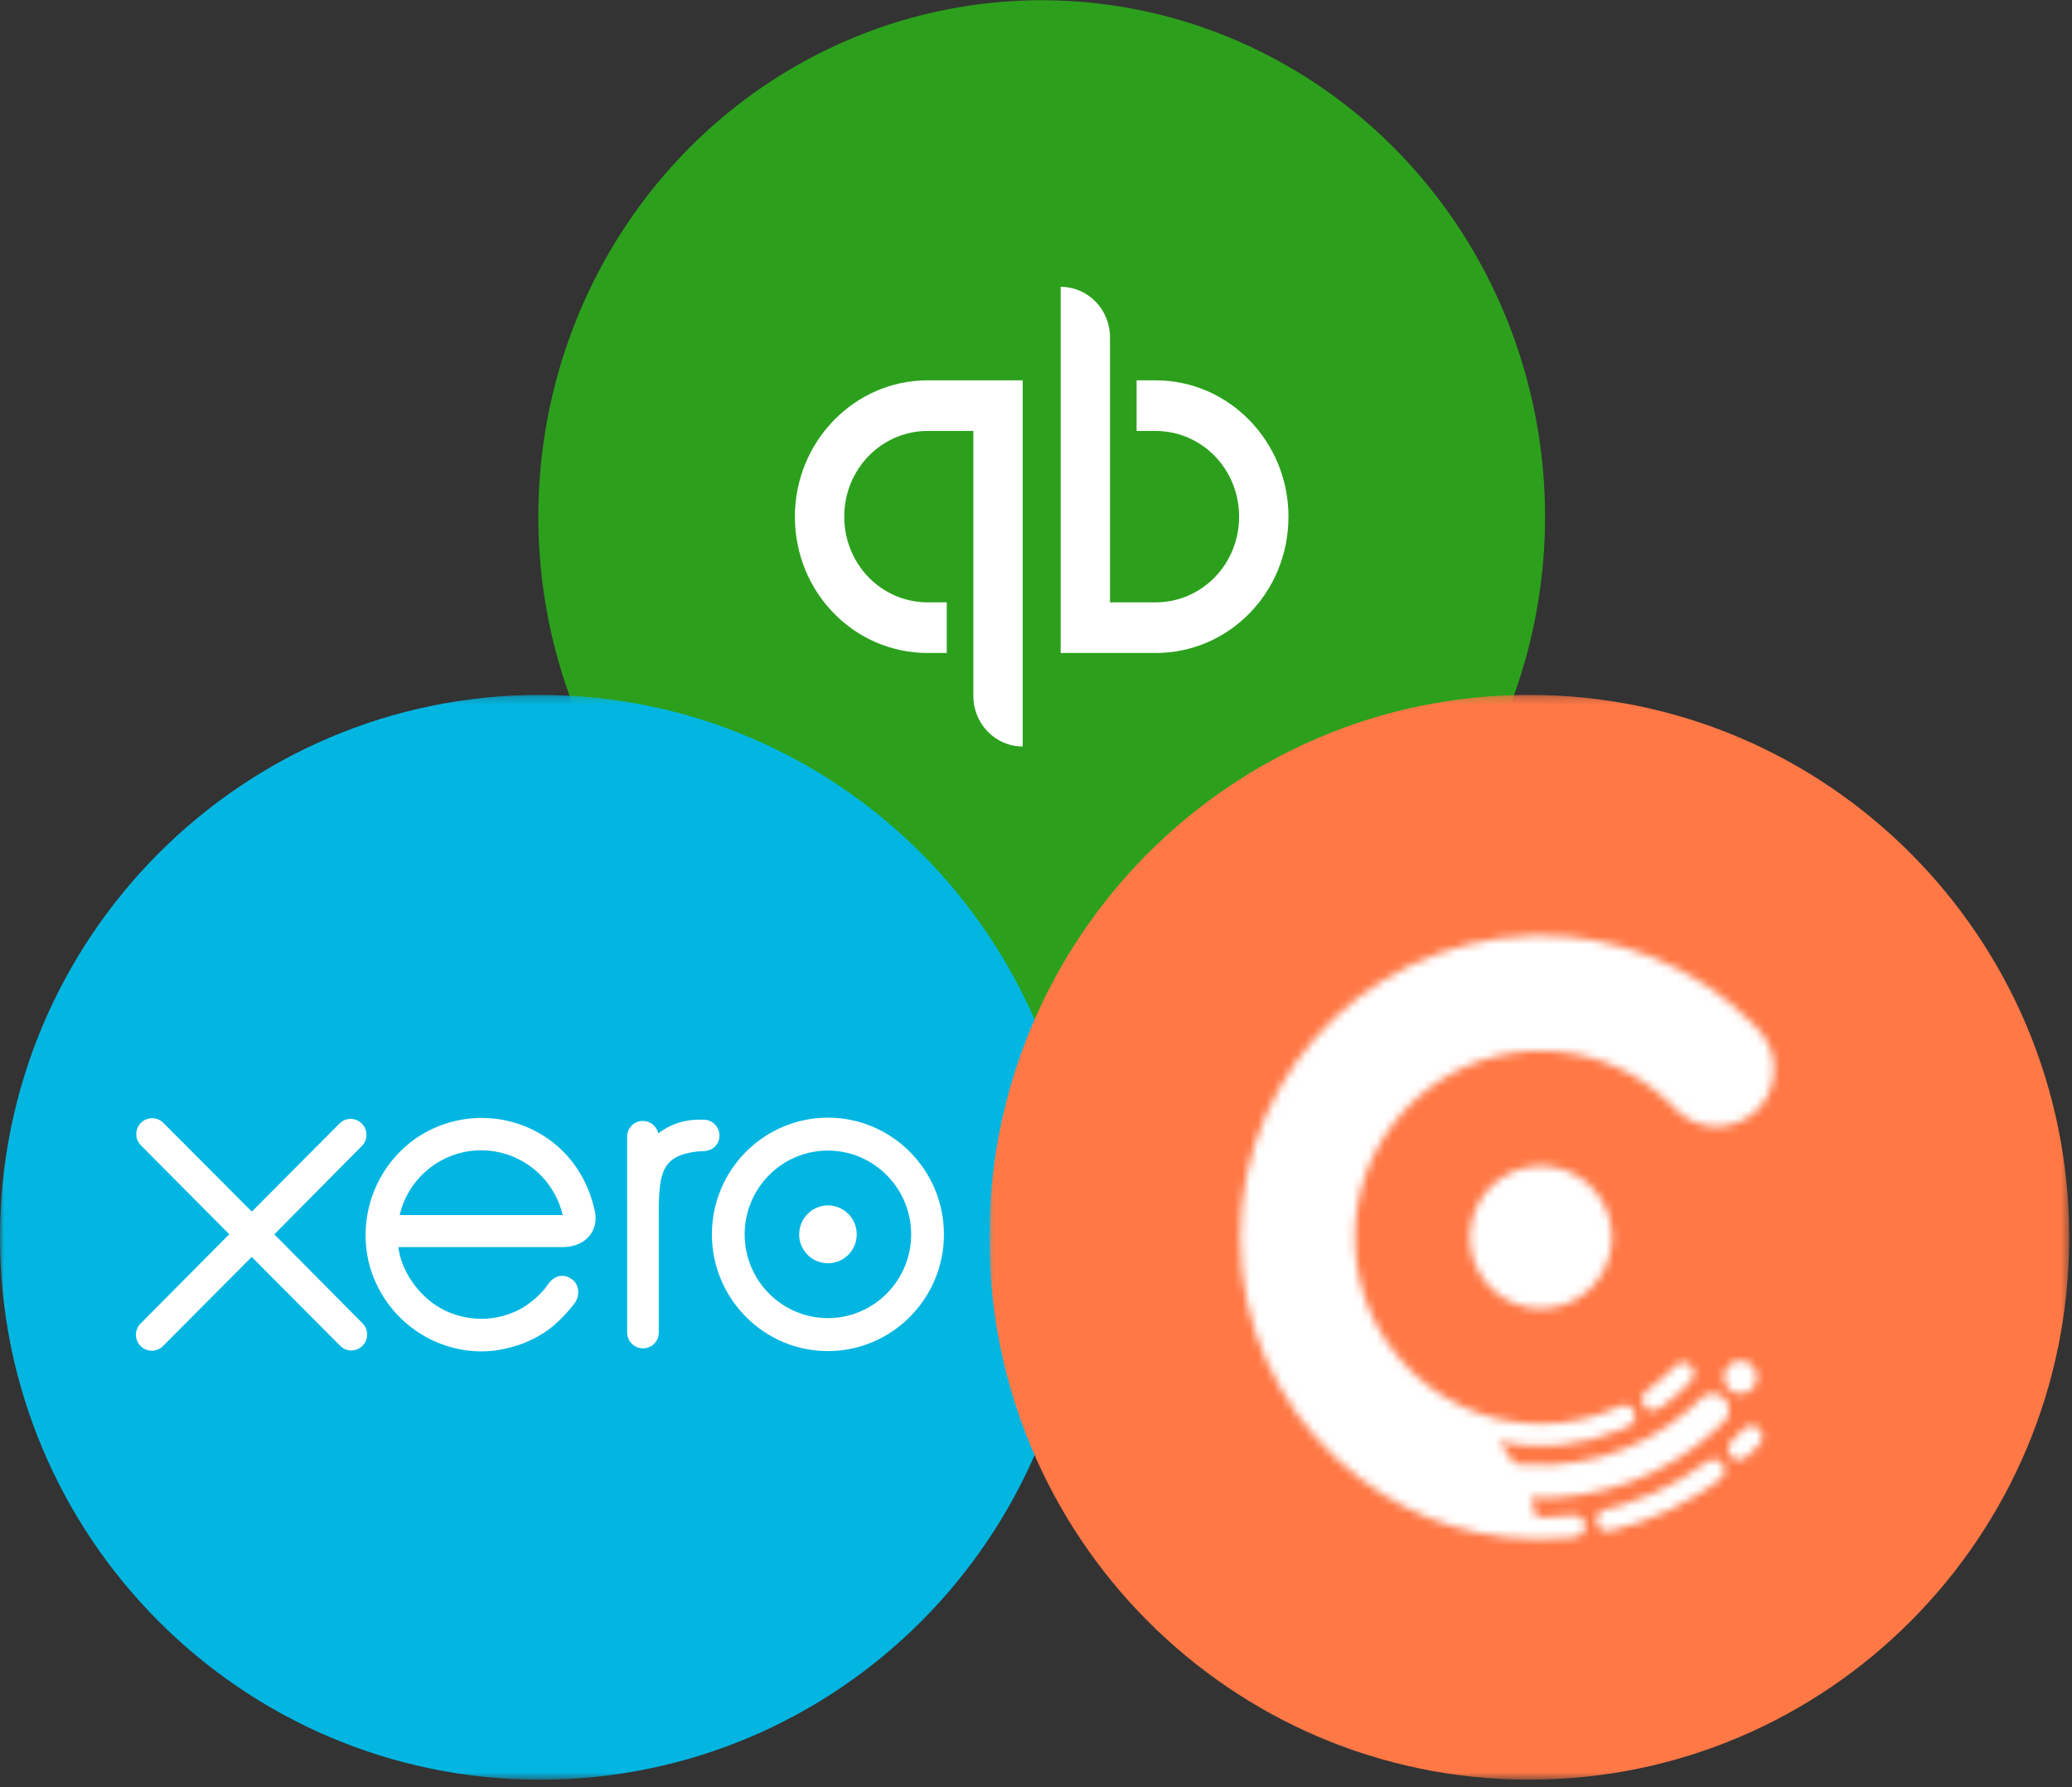
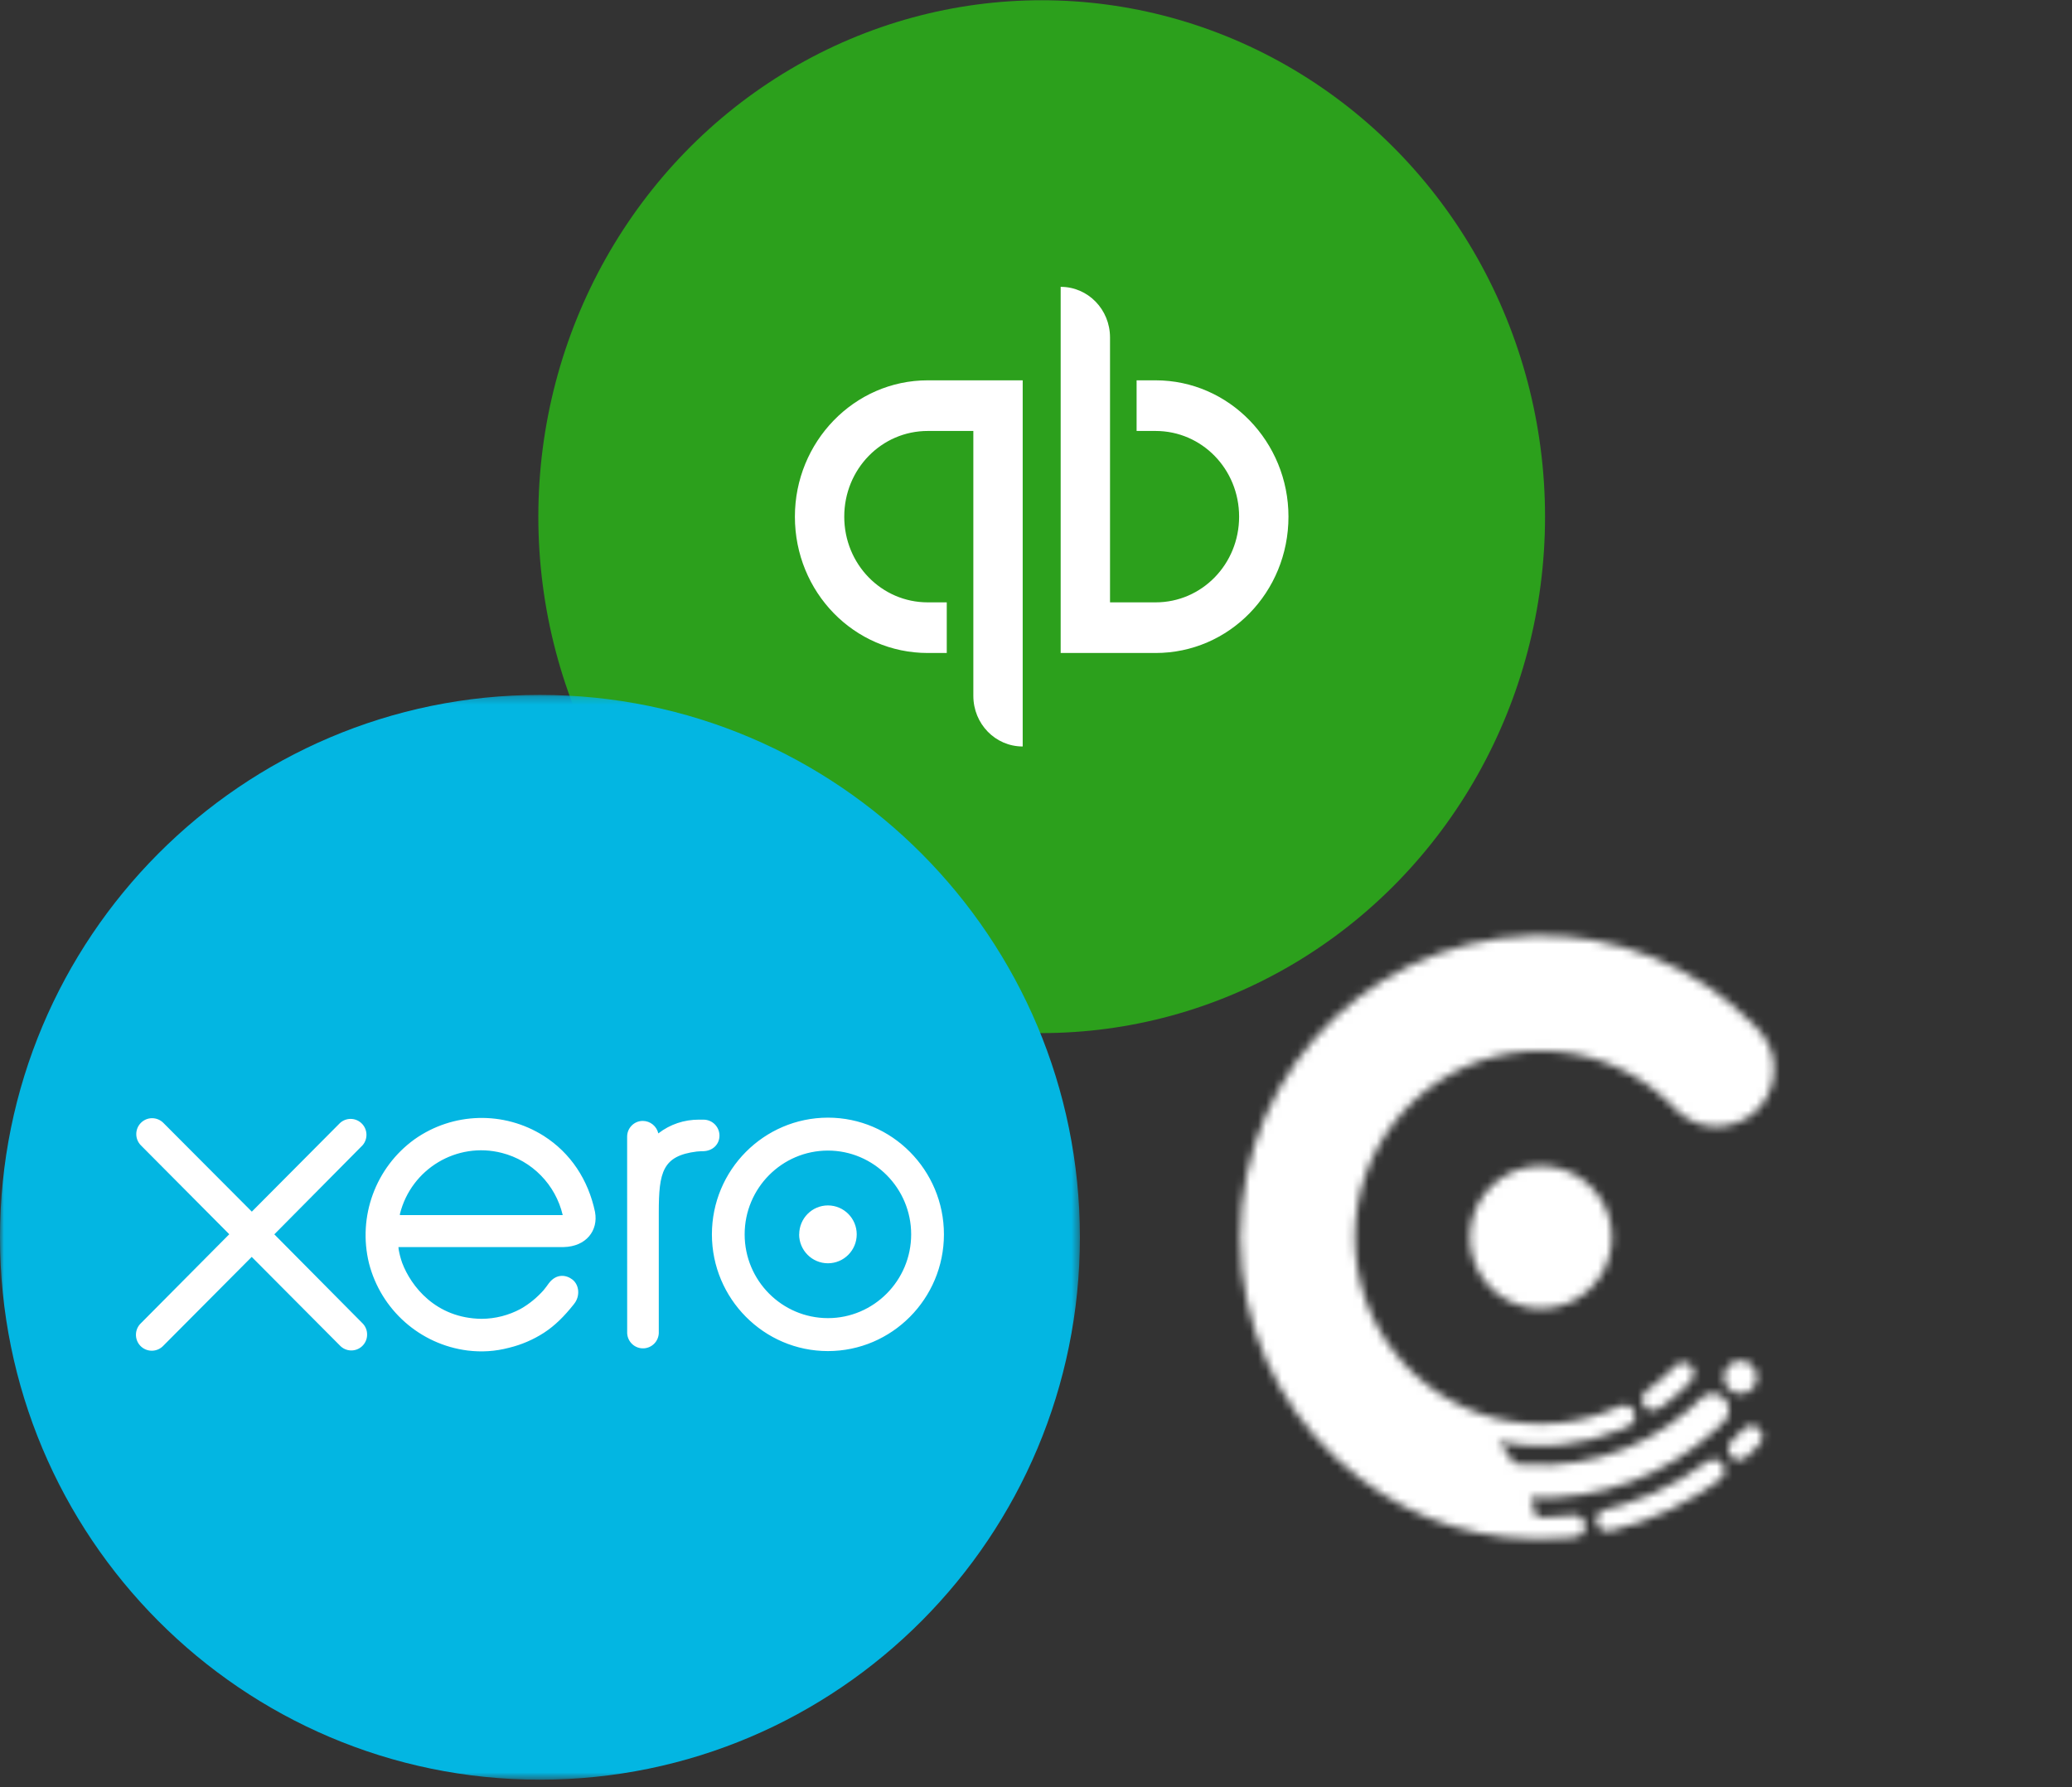
<svg xmlns="http://www.w3.org/2000/svg" xmlns:xlink="http://www.w3.org/1999/xlink" width="262px" height="226px" viewBox="0 0 262 226" version="1.1">
  <rect x="0" y="0" width="262" height="226" fill="#333333" stroke="none" />
  <title>xero-stripe</title>
  <desc>Created with Sketch.</desc>
  <defs>
    <polygon id="path-1" points="136.551 137.406 0 137.406 0 0.247 136.551 0.247" />
-     <polygon id="path-3" points="137.53 137.406 0.979 137.406 0.979 0.247 137.53 0.247" />
    <path d="M36.966,0.422 C37.393,0.408 37.817,0.401 38.242,0.401 C40.486,0.401 42.726,0.599 44.931,0.994 C47.486,1.451 49.994,2.171 52.401,3.146 C54.78,4.108 57.057,5.312 59.192,6.735 C61.321,8.151 63.308,9.784 65.112,11.6 C65.87,12.362 66.565,13.137 67.036,14.118 C67.444,14.97 67.683,15.9 67.739,16.843 C67.854,18.764 67.196,20.688 65.921,22.127 C64.432,23.802 62.216,24.705 59.985,24.547 C58.912,24.472 57.857,24.153 56.92,23.615 C56.435,23.343 55.986,23.01 55.578,22.628 C55.114,22.197 54.694,21.726 54.233,21.291 C52.373,19.551 50.233,18.119 47.922,17.062 C45.545,15.979 42.99,15.301 40.389,15.066 C37.736,14.826 35.047,15.026 32.464,15.683 C29.95,16.319 27.546,17.381 25.378,18.811 C23.25,20.21 21.353,21.957 19.779,23.965 C18.183,25.995 16.927,28.287 16.071,30.728 C15.202,33.215 14.759,35.847 14.752,38.481 C14.743,41.136 15.179,43.791 16.046,46.297 C16.885,48.721 18.121,51.001 19.691,53.02 C21.256,55.042 23.143,56.795 25.269,58.209 C27.437,59.653 29.837,60.736 32.357,61.386 C34.935,62.054 37.632,62.275 40.287,62.047 C42.874,61.821 45.422,61.162 47.794,60.1 C48.042,59.988 48.288,59.841 48.559,59.79 C48.784,59.746 49.021,59.758 49.241,59.83 C49.681,59.967 50.027,60.331 50.152,60.775 C50.275,61.213 50.173,61.695 49.883,62.042 C49.714,62.245 49.503,62.366 49.271,62.475 C48.984,62.606 48.698,62.732 48.409,62.855 C45.995,63.875 43.433,64.527 40.829,64.781 C38.179,65.042 35.492,64.902 32.888,64.357 C33.217,64.755 33.535,65.163 33.839,65.582 C34.149,66.011 34.446,66.446 34.727,66.893 C34.766,66.956 34.877,67.136 34.877,67.136 C34.877,67.136 34.931,67.143 35.012,67.152 C35.144,67.168 35.278,67.182 35.415,67.194 C35.684,67.222 35.953,67.247 36.222,67.266 C37.321,67.343 38.422,67.357 39.521,67.308 C41.692,67.21 43.846,66.87 45.939,66.286 C47.966,65.72 49.93,64.925 51.782,63.924 C53.595,62.946 55.302,61.772 56.867,60.424 C57.256,60.093 57.634,59.751 58.003,59.397 C58.327,59.085 58.624,58.728 59.032,58.521 C59.744,58.155 60.625,58.246 61.251,58.742 C61.882,59.245 62.169,60.084 61.982,60.866 C61.886,61.269 61.669,61.614 61.381,61.9 C61.019,62.264 60.648,62.615 60.27,62.958 C58.752,64.343 57.103,65.585 55.353,66.663 C53.577,67.755 51.696,68.68 49.744,69.413 C47.741,70.168 45.661,70.722 43.551,71.069 C41.374,71.426 39.164,71.558 36.962,71.472 C37.138,71.966 37.3,72.46 37.444,72.963 C37.509,73.184 37.571,73.41 37.627,73.633 C37.646,73.703 37.699,73.92 37.699,73.92 L38.135,73.922 C38.608,73.924 39.081,73.917 39.554,73.899 C40.495,73.866 41.437,73.794 42.373,73.685 C42.332,73.689 42.292,73.694 42.255,73.699 C42.318,73.692 42.378,73.685 42.427,73.68 C43.34,73.608 44.096,74.481 43.876,75.387 C43.776,75.811 43.472,76.167 43.073,76.337 C42.828,76.444 42.554,76.456 42.287,76.486 C41.972,76.519 41.657,76.549 41.341,76.575 C38.837,76.777 36.31,76.735 33.813,76.461 C31.552,76.211 29.315,75.762 27.136,75.101 C25.014,74.46 22.953,73.622 20.984,72.599 C18.988,71.565 17.105,70.336 15.313,68.973 C13.28,67.429 11.404,65.678 9.721,63.756 C8.044,61.844 6.56,59.772 5.299,57.564 C4.01,55.316 2.95,52.936 2.146,50.475 C1.32,47.959 0.762,45.36 0.476,42.729 C0.184,40.05 0.175,37.344 0.444,34.664 C0.713,32.025 1.253,29.412 2.06,26.887 C2.851,24.412 3.892,22.022 5.169,19.763 C6.433,17.52 7.926,15.408 9.614,13.468 C11.286,11.542 13.15,9.786 15.169,8.235 C17.21,6.668 19.408,5.31 21.722,4.185 C24.07,3.046 26.54,2.15 29.072,1.521 C31.657,0.876 34.307,0.51 36.966,0.422 Z M42.132,73.712 C41.907,73.74 41.826,73.75 41.826,73.75 C41.826,73.75 41.972,73.731 42.132,73.712 C42.148,73.71 42.165,73.71 42.183,73.708 L42.178,73.708 C42.162,73.71 42.148,73.71 42.132,73.712 Z M33.069,31.2 C34.58,30.118 36.414,29.533 38.272,29.533 C38.733,29.533 39.192,29.568 39.651,29.64 C41.457,29.917 43.157,30.765 44.476,32.034 C45.793,33.299 46.709,34.962 47.071,36.757 C47.442,38.602 47.226,40.553 46.452,42.27 C45.707,43.919 44.467,45.321 42.927,46.259 C41.328,47.237 39.443,47.685 37.576,47.54 C35.74,47.4 33.971,46.678 32.552,45.5 C31.158,44.343 30.129,42.768 29.635,41.019 C29.123,39.203 29.192,37.237 29.834,35.46 C30.453,33.755 31.596,32.253 33.069,31.2 Z M62.288,54.55 C62.645,54.292 63.074,54.161 63.503,54.161 C63.878,54.161 64.254,54.259 64.581,54.459 C64.606,54.478 64.632,54.494 64.659,54.513 C64.687,54.532 64.715,54.55 64.743,54.571 C65.492,55.132 65.779,56.171 65.413,57.044 C65.079,57.843 64.268,58.356 63.407,58.316 C62.538,58.276 61.766,57.669 61.518,56.833 C61.27,55.994 61.58,55.065 62.288,54.55 Z M64.581,54.459 C64.476,54.389 64.388,54.329 64.386,54.327 C64.391,54.331 64.46,54.378 64.634,54.492 C64.615,54.48 64.597,54.471 64.581,54.459 Z M55.262,54.792 C55.529,54.515 55.893,54.371 56.262,54.371 C56.514,54.371 56.769,54.441 56.992,54.58 C57.544,54.93 57.783,55.64 57.548,56.253 C57.428,56.567 57.182,56.793 56.953,57.028 C56.709,57.282 56.459,57.531 56.204,57.778 C55.765,58.2 55.309,58.598 54.838,58.98 C54.335,59.385 53.813,59.769 53.289,60.147 C52.749,60.531 52.039,60.575 51.513,60.126 C51.068,59.744 50.913,59.103 51.126,58.556 C51.233,58.286 51.42,58.076 51.65,57.908 C51.93,57.711 52.209,57.508 52.485,57.301 C53.484,56.548 54.395,55.708 55.258,54.799 C54.497,55.601 54.78,55.305 55.061,55.007 C55.135,54.927 55.209,54.851 55.262,54.792 Z M64.662,54.511 C64.653,54.506 64.643,54.499 64.634,54.492 C64.643,54.499 64.653,54.506 64.662,54.511 Z M64.743,54.571 C64.942,54.704 65.079,54.797 64.662,54.511 C64.69,54.532 64.715,54.55 64.743,54.571 Z M55.292,54.76 C55.336,54.718 55.353,54.697 55.353,54.697 C55.353,54.697 55.329,54.723 55.292,54.76 Z M55.258,54.799 C55.258,54.797 55.26,54.795 55.262,54.792 C55.274,54.781 55.283,54.771 55.292,54.76 C55.283,54.771 55.272,54.785 55.258,54.799 Z M63.906,62.774 C64.175,62.496 64.532,62.364 64.889,62.364 C65.35,62.364 65.812,62.59 66.071,63.02 C66.266,63.34 66.322,63.731 66.231,64.089 C66.116,64.539 65.763,64.842 65.455,65.158 C65.093,65.533 64.724,65.901 64.346,66.258 C64.006,66.581 63.584,66.768 63.111,66.693 C62.295,66.567 61.766,65.724 61.998,64.93 C62.125,64.495 62.471,64.227 62.781,63.922 C63.157,63.554 63.526,63.176 63.887,62.792 C63.649,63.048 63.774,62.916 63.897,62.785 C63.899,62.781 63.901,62.778 63.906,62.774 Z M63.887,62.792 C64.001,62.673 64.043,62.629 64.043,62.629 C64.043,62.629 63.975,62.701 63.906,62.774 C63.899,62.781 63.894,62.788 63.887,62.792 Z M60.022,66.628 C60.059,66.626 60.094,66.623 60.129,66.623 C60.616,66.623 61.08,66.886 61.328,67.313 C61.594,67.767 61.573,68.354 61.277,68.789 C61.107,69.041 60.85,69.206 60.611,69.383 C60.338,69.583 60.062,69.779 59.786,69.972 C59.239,70.352 58.682,70.718 58.114,71.069 C55.844,72.474 53.426,73.636 50.915,74.528 C49.663,74.97 48.388,75.345 47.096,75.657 C46.524,75.795 45.946,75.69 45.561,75.208 C45.223,74.786 45.163,74.188 45.411,73.706 C45.527,73.48 45.703,73.289 45.918,73.156 C46.169,73.002 46.463,72.958 46.744,72.888 C47.395,72.725 48.04,72.543 48.684,72.345 C49.957,71.95 51.209,71.481 52.429,70.943 C54.859,69.867 57.161,68.51 59.285,66.917 C59.283,66.917 59.283,66.917 59.283,66.919 C59.283,66.917 59.285,66.914 59.287,66.914 C59.294,66.907 59.301,66.903 59.306,66.898 C59.306,66.9 59.304,66.903 59.301,66.903 C59.304,66.9 59.306,66.898 59.308,66.898 L59.306,66.898 C59.313,66.893 59.32,66.891 59.324,66.886 C59.528,66.742 59.77,66.649 60.022,66.628 Z M58.534,67.48 C58.116,67.792 57.701,68.104 57.701,68.104 C57.704,68.104 58.098,67.809 59.271,66.926 C59.273,66.924 59.278,66.921 59.28,66.919 C59.278,66.921 59.273,66.924 59.271,66.926 C59.125,67.035 58.828,67.257 58.534,67.48 Z M59.334,66.879 C59.352,66.865 59.364,66.856 59.364,66.856 C59.364,66.856 59.355,66.863 59.334,66.879 Z M59.308,66.898 C59.317,66.891 59.327,66.884 59.334,66.879 C59.329,66.882 59.327,66.884 59.324,66.886 C59.32,66.889 59.315,66.893 59.308,66.898 Z M59.285,66.917 C59.285,66.914 59.287,66.914 59.287,66.914 C59.292,66.91 59.297,66.907 59.301,66.903 C59.294,66.907 59.29,66.912 59.285,66.917 Z M42.396,73.682 C42.487,73.671 42.529,73.668 42.531,73.668 C42.531,73.668 42.487,73.671 42.427,73.68 C42.415,73.68 42.406,73.68 42.396,73.682 Z M42.373,73.685 C42.38,73.682 42.389,73.682 42.396,73.682 C42.387,73.682 42.38,73.682 42.373,73.685 Z" id="path-5" />
    <polygon id="path-7" points="0 224.671 261.645 224.671 261.645 0.744 135 0.744 0 0.744" />
  </defs>
  <g id="Finances" stroke="none" stroke-width="1" fill="none" fill-rule="evenodd">
    <g id="Final" transform="translate(-833, -1341)">
      <g id="xero-stripe" transform="translate(833, 1340)">
        <g id="Page-1">
          <g id="Group">
            <g>
              <g id="Group-10" transform="translate(0, 0.353)">
                <g id="Icon_2_" transform="translate(68, 0.647)" fill-rule="nonzero">
                  <ellipse id="Circle_2_" fill="#2CA01C" cx="63.719" cy="65.327" rx="63.648" ry="65.296" />
                  <path d="M32.513,65.327 C32.513,74.882 40.002,82.565 49.316,82.565 L51.716,82.565 L51.716,76.162 L49.316,76.162 C43.459,76.162 38.754,71.335 38.754,65.327 C38.754,59.318 43.459,54.491 49.316,54.491 L55.077,54.491 L55.077,87.983 C55.077,91.529 57.861,94.385 61.318,94.385 L61.318,48.088 L49.316,48.088 C40.002,48.088 32.513,55.87 32.513,65.327 Z M78.121,48.088 L75.721,48.088 L75.721,54.491 L78.121,54.491 C83.978,54.491 88.683,59.318 88.683,65.327 C88.683,71.335 83.978,76.162 78.121,76.162 L72.36,76.162 L72.36,42.671 C72.36,39.125 69.576,36.268 66.119,36.268 L66.119,82.565 L78.121,82.565 C87.435,82.565 94.924,74.882 94.924,65.327 C94.924,55.87 87.435,48.088 78.121,48.088 Z" id="qb" fill="#FFFFFF" />
                </g>
                <g id="Group-6" transform="translate(0, 88.265)">
                  <g id="Fill-4-Clipped">
                    <mask id="mask-2" fill="white">
                      <use xlink:href="#path-1" />
                    </mask>
                    <g id="path-3" />
                    <path d="M68.276,137.406 C105.983,137.406 136.551,106.702 136.551,68.827 C136.551,30.952 105.983,0.247 68.276,0.247 C30.568,0.247 0,30.952 0,68.827 C0,106.702 30.568,137.406 68.276,137.406" id="Fill-4" fill="#03B6E2" fill-rule="nonzero" mask="url(#mask-2)" />
                  </g>
                </g>
                <g id="Group-9" transform="translate(124.115, 88.265)">
                  <g id="Fill-7-Clipped">
                    <mask id="mask-4" fill="white">
                      <use xlink:href="#path-3" />
                    </mask>
                    <g id="path-5" />
                    <path d="M69.254,137.406 C106.961,137.406 137.53,106.702 137.53,68.827 C137.53,30.952 106.961,0.247 69.254,0.247 C31.547,0.247 0.979,30.952 0.979,68.827 C0.979,106.702 31.547,137.406 69.254,137.406" id="Fill-7" fill="#FF7846" fill-rule="nonzero" mask="url(#mask-4)" />
                  </g>
                </g>
              </g>
              <g id="Group-13" transform="translate(156.575, 118.894)">
                <g id="Fill-11-Clipped">
                  <mask id="mask-6" fill="white">
                    <use xlink:href="#path-5" />
                  </mask>
                  <g id="path-7" />
                  <polygon id="Fill-11" fill="#FFFFFF" fill-rule="nonzero" mask="url(#mask-6)" points="-7.722 84.71 75.726 84.71 75.726 -7.609 -7.722 -7.609" />
                </g>
              </g>
              <g id="Fill-25-Clipped" transform="translate(0, 1)">
                <mask id="mask-8" fill="white">
                  <use xlink:href="#path-7" />
                </mask>
                <g id="path-9" />
                <path d="M75.247,153.267 C74.385,149.161 72.152,145.786 68.75,143.62 C63.712,140.444 57.269,140.618 52.407,144.06 C47.487,147.617 45.21,153.821 46.659,159.734 C48.175,165.624 53.107,169.988 59.112,170.759 C60.883,170.976 62.606,170.878 64.385,170.407 C65.94,170.028 67.422,169.392 68.771,168.523 C70.19,167.606 71.377,166.397 72.53,164.948 C72.546,164.918 72.571,164.897 72.592,164.867 C73.392,163.875 73.244,162.449 72.37,161.779 C71.628,161.208 70.387,160.978 69.416,162.235 C69.205,162.538 68.968,162.848 68.716,163.157 C67.939,164.019 66.974,164.855 65.82,165.503 C64.345,166.294 62.673,166.742 60.897,166.753 C55.075,166.686 51.964,162.599 50.856,159.683 C50.661,159.131 50.512,158.562 50.41,157.985 L50.38,157.68 L71.268,157.68 C74.13,157.615 75.667,155.581 75.242,153.26 L75.247,153.267 Z M50.563,153.646 C50.563,153.588 50.57,153.53 50.573,153.476 C52.01,147.78 57.772,144.328 63.446,145.772 C67.273,146.746 70.246,149.778 71.155,153.637 L50.561,153.637 L50.563,153.646 Z M88.978,141.568 L88.366,141.568 C86.515,141.568 84.732,142.153 83.244,143.308 C83.033,142.388 82.221,141.734 81.282,141.729 C80.186,141.729 79.3,142.619 79.3,143.718 L79.3,143.73 L79.305,168.588 C79.367,169.697 80.311,170.545 81.415,170.484 C82.435,170.426 83.249,169.609 83.302,168.581 L83.302,153.297 C83.302,148.203 83.768,146.142 88.104,145.6 C88.512,145.551 88.943,145.558 88.948,145.558 C90.13,145.516 90.976,144.691 90.976,143.583 C90.972,142.47 90.074,141.571 88.966,141.571 L88.978,141.568 Z M90.019,156.073 C90.019,164.205 96.601,170.831 104.688,170.831 C112.776,170.831 119.358,164.212 119.358,156.075 C119.358,147.94 112.776,141.315 104.688,141.315 C96.583,141.331 90.021,147.933 90.019,156.075 L90.019,156.073 Z M94.16,156.073 C94.16,150.234 98.878,145.479 104.688,145.479 C110.485,145.479 115.215,150.234 115.215,156.073 C115.215,161.909 110.49,166.665 104.688,166.665 C98.871,166.655 94.16,161.916 94.16,156.073 L94.16,156.073 Z M101.048,156.073 C101.048,158.09 102.681,159.729 104.691,159.729 C106.701,159.729 108.333,158.09 108.331,156.071 C108.331,154.051 106.699,152.414 104.688,152.414 C102.688,152.414 101.058,154.054 101.058,156.073 L101.048,156.073 Z M34.683,156.075 L45.847,144.808 C46.573,143.972 46.485,142.698 45.65,141.969 C44.89,141.303 43.754,141.31 43,141.985 L31.843,153.201 L20.642,141.964 C19.854,141.186 18.588,141.191 17.809,141.983 C17.032,142.775 17.041,144.049 17.827,144.829 L28.991,156.057 L17.834,167.294 C17.02,168.05 16.972,169.324 17.723,170.14 C18.477,170.957 19.745,171.004 20.556,170.249 C20.586,170.221 20.614,170.195 20.642,170.165 L31.829,158.923 L42.972,170.121 C43.726,170.927 44.99,170.966 45.792,170.207 C46.198,169.825 46.425,169.294 46.42,168.738 C46.425,168.204 46.214,167.692 45.838,167.317 L34.681,156.064 L34.683,156.075 Z" id="Fill-25" fill="#FFFFFF" fill-rule="nonzero" mask="url(#mask-8)" />
              </g>
            </g>
          </g>
        </g>
      </g>
    </g>
  </g>
</svg>